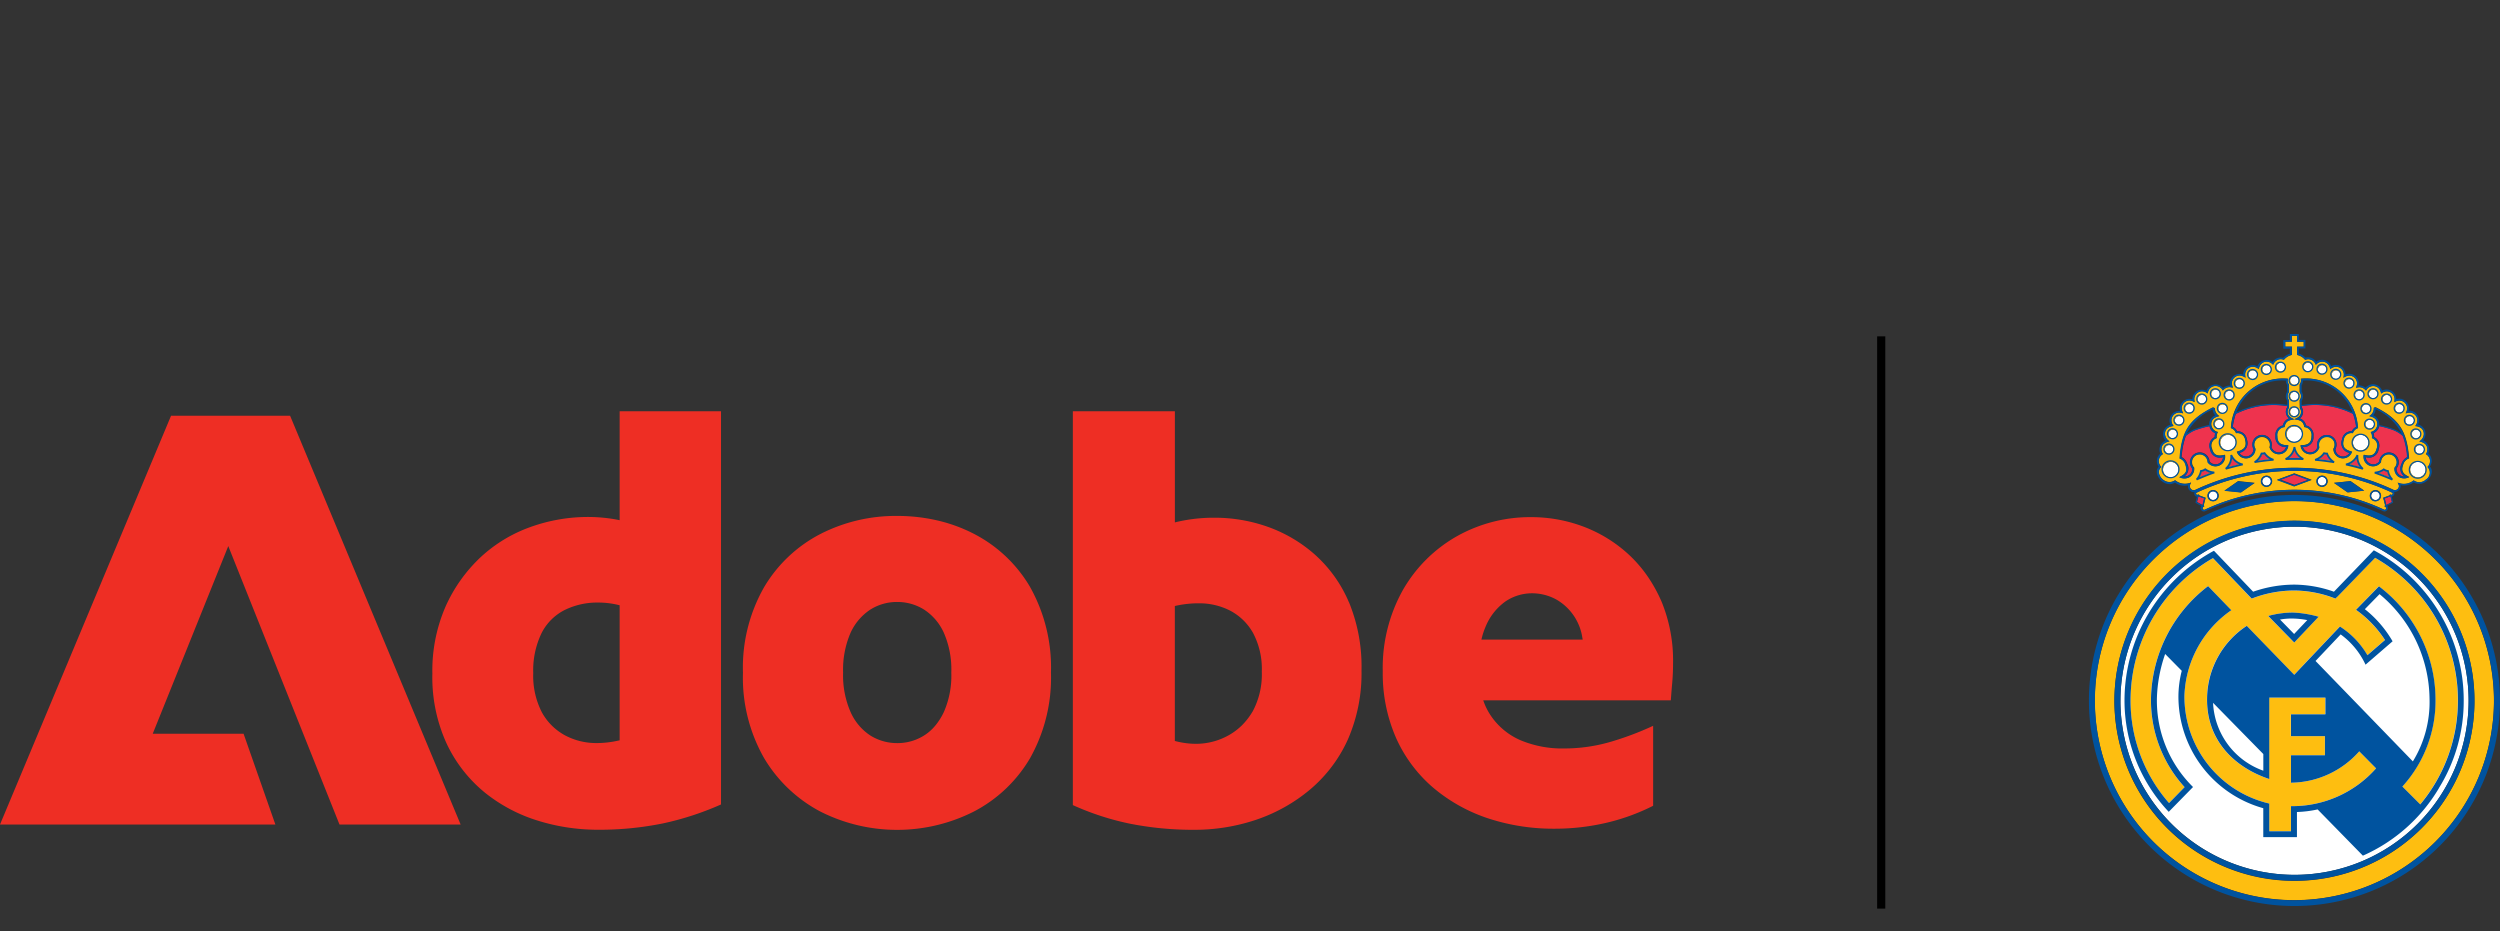
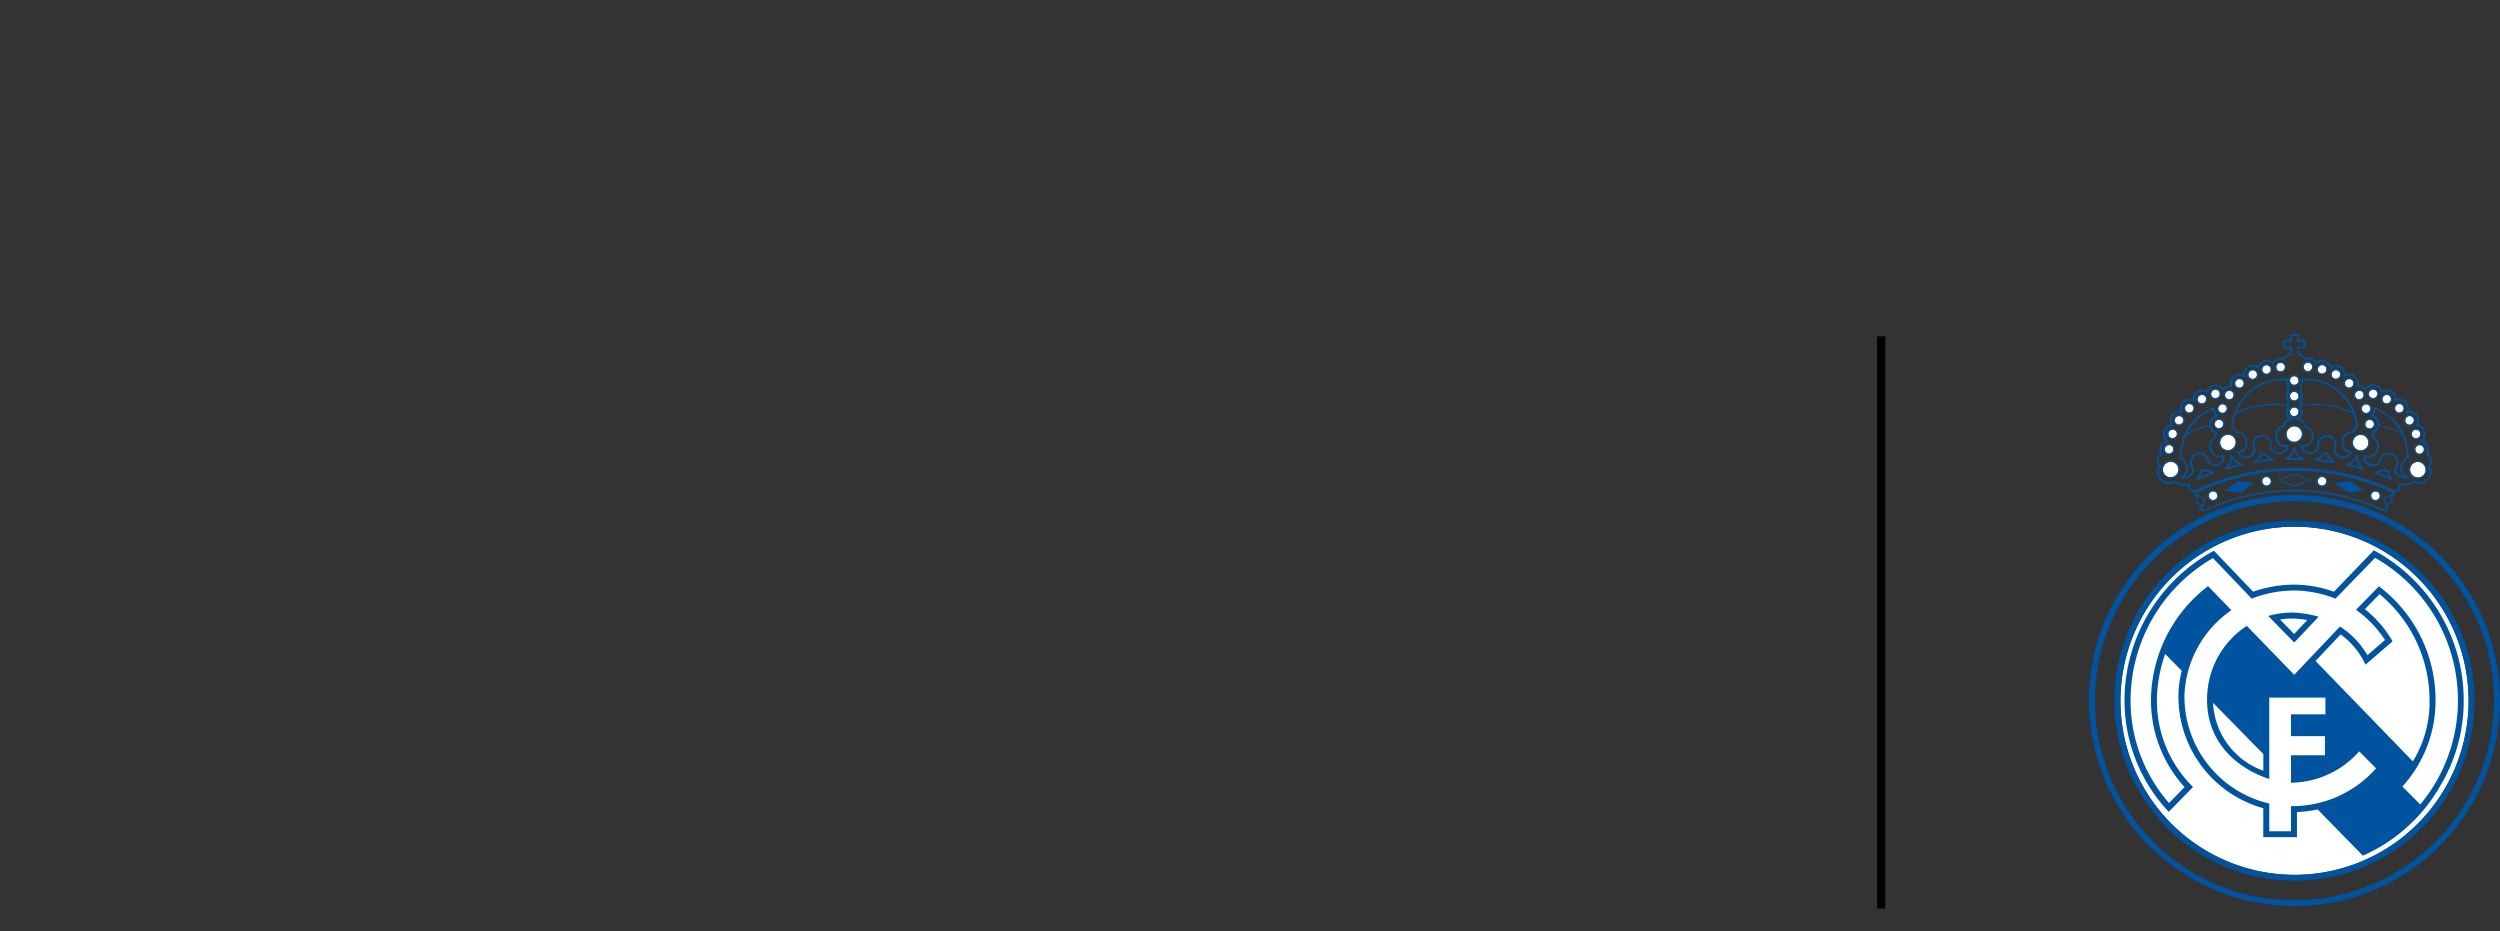
<svg xmlns="http://www.w3.org/2000/svg" width="247" height="92" viewBox="0 0 247 92">
  <rect x="0" y="0" width="247" height="92" fill="#333333" stroke="none" />
  <g id="Group_445520" data-name="Group 445520" transform="translate(5557 17099)">
    <g id="Art" transform="translate(-5557 -17066)">
      <g id="Group_445515" data-name="Group 445515">
        <rect id="Rectangle_381565" data-name="Rectangle 381565" width="56.539" height="0.806" transform="translate(185.461 56.771) rotate(-90)" />
-         <path id="Path_740653" data-name="Path 740653" d="M61.221,7.633V18.394l-.2-.04a15.633,15.633,0,0,0-2.934-.278,16.825,16.825,0,0,0-5.647.982,14.268,14.268,0,0,0-4.921,2.963,15.147,15.147,0,0,0-3.479,4.864,15.863,15.863,0,0,0-1.322,6.674,15.719,15.719,0,0,0,1.436,6.964,13.858,13.858,0,0,0,3.768,4.8,15.738,15.738,0,0,0,5.238,2.764,19.873,19.873,0,0,0,5.851.891,31.349,31.349,0,0,0,6.538-.636,29.217,29.217,0,0,0,5.687-1.862V7.633H61.215Zm0,32.509-.131.028a9.673,9.673,0,0,1-2.191.244,6.531,6.531,0,0,1-3.042-.743,5.708,5.708,0,0,1-2.31-2.276,7.861,7.861,0,0,1-.863-3.893,8.444,8.444,0,0,1,.834-3.973,5.168,5.168,0,0,1,2.316-2.282,7.269,7.269,0,0,1,3.246-.715,8.475,8.475,0,0,1,2.015.238l.125.028V40.137Zm40.545-15.159a13.713,13.713,0,0,0-5.517-5.227,15.448,15.448,0,0,0-3.627-1.334,17.539,17.539,0,0,0-3.973-.448,16.356,16.356,0,0,0-7.6,1.788,13.868,13.868,0,0,0-5.545,5.233,16.036,16.036,0,0,0-2.1,8.462,16.036,16.036,0,0,0,2.1,8.462,14.137,14.137,0,0,0,5.545,5.261,16.795,16.795,0,0,0,15.17,0,13.842,13.842,0,0,0,5.545-5.261,16.252,16.252,0,0,0,2.072-8.468,16.266,16.266,0,0,0-2.072-8.468ZM93.247,37.361a6.3,6.3,0,0,1-.863,1.356,4.652,4.652,0,0,1-1.09.953,4.925,4.925,0,0,1-2.65.749,4.975,4.975,0,0,1-2.65-.749,5.366,5.366,0,0,1-1.952-2.31,9.031,9.031,0,0,1-.743-3.91,9.158,9.158,0,0,1,.743-3.944,5.449,5.449,0,0,1,1.952-2.282,4.925,4.925,0,0,1,2.65-.749,4.975,4.975,0,0,1,2.65.749,5.38,5.38,0,0,1,1.952,2.282,9.036,9.036,0,0,1,.743,3.944A8.927,8.927,0,0,1,93.247,37.361ZM133.276,26.51a13.206,13.206,0,0,0-3.36-4.711,14.162,14.162,0,0,0-4.682-2.758,15.736,15.736,0,0,0-5.21-.891,16.252,16.252,0,0,0-3.746.414l-.2.051V7.633h-10.08V46.544a26.706,26.706,0,0,0,5.624,1.833,32.044,32.044,0,0,0,6.425.607,19.045,19.045,0,0,0,6.084-1,16.46,16.46,0,0,0,5.329-3,13.988,13.988,0,0,0,3.706-4.915,16.31,16.31,0,0,0,1.351-6.856,16.635,16.635,0,0,0-1.237-6.708Zm-9.535,10.812a6.741,6.741,0,0,1-1.067,1.368,6.1,6.1,0,0,1-1.351.993,6.611,6.611,0,0,1-3.161.806,8.1,8.1,0,0,1-1.964-.25l-.125-.034V26.873l.131-.028a10.222,10.222,0,0,1,2.247-.238,6.664,6.664,0,0,1,3.07.715,5.563,5.563,0,0,1,2.282,2.219,7.564,7.564,0,0,1,.863,3.808,7.752,7.752,0,0,1-.925,3.984ZM164.116,26.34a14.578,14.578,0,0,0-1.379-2.463,13.123,13.123,0,0,0-1.776-2.049,13.767,13.767,0,0,0-4.484-2.787,14.6,14.6,0,0,0-5.2-.948,14.787,14.787,0,0,0-7.3,1.867,14.228,14.228,0,0,0-5.346,5.289,15.746,15.746,0,0,0-2.015,8.087,15.846,15.846,0,0,0,1.322,6.589,13.962,13.962,0,0,0,3.649,4.887,16.4,16.4,0,0,0,5.386,3.025,20.659,20.659,0,0,0,6.635,1.039,22.346,22.346,0,0,0,5.08-.579,20.65,20.65,0,0,0,4.642-1.686v-7.9A30.367,30.367,0,0,1,159,40.33a16.383,16.383,0,0,1-4.467.619,10.638,10.638,0,0,1-4.342-.829,6.794,6.794,0,0,1-2.98-2.537,6.189,6.189,0,0,1-.585-1.163l-.085-.227h18.536c.034-.511.079-1.073.136-1.708s.085-1.311.085-1.964a15.265,15.265,0,0,0-1.18-6.186Zm-17.753,3.848.051-.2a6.959,6.959,0,0,1,.363-1.073,5.728,5.728,0,0,1,1.952-2.486,4.68,4.68,0,0,1,2.656-.812,4.979,4.979,0,0,1,2.406.63A5.238,5.238,0,0,1,156.335,30l.034.193H146.363ZM22.554,20.954,15.091,39.49h8.973l3.144,8.973H0L16.9,8.076H28.661l16.85,40.386H33.542Z" fill="#ee2e24" />
        <g id="Group_445514" data-name="Group 445514">
          <path id="Path_740654" data-name="Path 740654" d="M234.713,16.4a.426.426,0,1,1,.426-.426A.425.425,0,0,1,234.713,16.4ZM209.5,36.238a17.2,17.2,0,1,1,17.2,17.2A17.232,17.232,0,0,1,209.5,36.238ZM233.436,9.989a.768.768,0,1,1-.936.551A.768.768,0,0,1,233.436,9.989Zm.7-1.51a.426.426,0,1,1-.426.426A.425.425,0,0,1,234.134,8.479Zm-.352-1.527a.426.426,0,1,1-.426.426A.429.429,0,0,1,233.782,6.952Zm5.284,4.03a.426.426,0,1,1-.426.426A.429.429,0,0,1,239.066,10.982Zm-.352-1.527a.426.426,0,1,1-.426.426A.425.425,0,0,1,238.714,9.455Zm-.636-1.339a.426.426,0,1,1-.426.426A.425.425,0,0,1,238.078,8.116Zm-1.01-1.192a.426.426,0,1,1-.426.426A.425.425,0,0,1,237.068,6.924Zm-1.249-.9a.426.426,0,1,1-.426.426A.425.425,0,0,1,235.819,6.022ZM234.48,5.5a.426.426,0,1,1-.426.426A.425.425,0,0,1,234.48,5.5Zm-1.368.114a.426.426,0,1,1-.426.426A.429.429,0,0,1,233.112,5.613Zm-1-1.152a.426.426,0,1,1-.426.426A.425.425,0,0,1,232.113,4.461ZM230.8,3.593a.426.426,0,1,1-.426.426A.425.425,0,0,1,230.8,3.593Zm-1.362-.505a.426.426,0,1,1-.426.426A.425.425,0,0,1,229.44,3.087Zm-1.4-.244a.426.426,0,1,1-.426.426A.425.425,0,0,1,228.044,2.843Zm-13.19,11.232a.768.768,0,1,1,.3-1.044A.772.772,0,0,1,214.854,14.075Zm5.477-2.6a.768.768,0,1,1,.551-.936A.77.77,0,0,1,220.331,11.476Zm6.362-.806a.766.766,0,1,1,.766-.766A.767.767,0,0,1,226.693,10.67Zm-7.44-1.334a.426.426,0,1,1,.426-.426A.425.425,0,0,1,219.253,9.336Zm.352-1.527a.426.426,0,1,1,.426-.426A.429.429,0,0,1,219.6,7.809Zm-5.284,4.024a.426.426,0,1,1,.426-.426A.425.425,0,0,1,214.321,11.833Zm.352-1.527a.426.426,0,1,1,.426-.426A.425.425,0,0,1,214.673,10.307Zm.636-1.339a.426.426,0,1,1,.426-.426A.425.425,0,0,1,215.308,8.967Zm1.016-1.192a.426.426,0,1,1,.426-.426A.425.425,0,0,1,216.324,7.775Zm1.243-.9a.426.426,0,1,1,.426-.426A.425.425,0,0,1,217.567,6.873Zm1.339-.522a.426.426,0,1,1,.426-.426A.425.425,0,0,1,218.907,6.351Zm1.368.114a.426.426,0,1,1,.426-.426A.425.425,0,0,1,220.274,6.464Zm1-1.152a.426.426,0,1,1,.426-.426A.425.425,0,0,1,221.273,5.312Zm1.311-.874a.426.426,0,1,1,.426-.426A.425.425,0,0,1,222.584,4.438Zm1.362-.505a.426.426,0,1,1,.426-.426A.429.429,0,0,1,223.946,3.933Zm2.747,4.183a.426.426,0,1,1,.426-.426A.425.425,0,0,1,226.693,8.116Zm0-1.549a.426.426,0,1,1,.426-.426A.425.425,0,0,1,226.693,6.566Zm0-1.549a.426.426,0,1,1,.426-.426A.425.425,0,0,1,226.693,5.017Zm-1.351-1.328a.426.426,0,1,1,.426-.426A.425.425,0,0,1,225.343,3.689Zm13.933,9.035a.768.768,0,1,1-1.044.3A.766.766,0,0,1,239.276,12.724Zm-9.841,2.242a.426.426,0,1,1,.426-.426A.425.425,0,0,1,229.435,14.966Zm-10.761,1.425a.426.426,0,1,1,.426-.426A.429.429,0,0,1,218.674,16.391Zm5.278-1.425a.426.426,0,1,1,.426-.426A.429.429,0,0,1,223.952,14.966Z" fill="#fff" />
-           <path id="Path_740655" data-name="Path 740655" d="M229.866,11.89a1.843,1.843,0,0,0,.426.619c-.392-.057-.783-.108-1.175-.148a1.81,1.81,0,0,0,.562-.494,1.056,1.056,0,0,0,.193.023Zm-6.351,0a1.184,1.184,0,0,0,.2-.023,1.811,1.811,0,0,0,.562.494c-.4.04-.789.091-1.175.148a1.84,1.84,0,0,0,.42-.619Zm-2.282.976c-.346.079-.687.17-1.027.261a1.67,1.67,0,0,0,.335-.829,1.63,1.63,0,0,0,.692.562Zm-3.927,1.283a1.931,1.931,0,0,0,.221-.539l.057-.011a.982.982,0,0,0,.284-.125,1.756,1.756,0,0,0,.533.244c-.369.136-.732.278-1.1.431Zm9.387-2.622a1.588,1.588,0,0,0,.539.721c-.176,0-.358-.006-.539-.006s-.358,0-.539.006A1.741,1.741,0,0,0,226.693,11.527Zm8.825,1.947a.918.918,0,0,0,.284.125l.057.011a1.864,1.864,0,0,0,.221.539c-.358-.153-.726-.3-1.1-.431a1.686,1.686,0,0,0,.533-.244Zm-2.338-.346c-.341-.1-.681-.182-1.027-.261a1.665,1.665,0,0,0,.692-.562,1.692,1.692,0,0,0,.335.829Zm1.328-3.343a.953.953,0,0,0,.568-.692,9.926,9.926,0,0,1,1.4.4,3.269,3.269,0,0,1,.936.568,7.327,7.327,0,0,1,.431,2.1,1.148,1.148,0,0,0-.562.692.936.936,0,0,0,.306,1.226.764.764,0,0,1-.806-.8.981.981,0,0,0,.193-.375.961.961,0,1,0-1.862-.477c-.011.057-.023.114-.028.17a.757.757,0,0,1-1.345-.437.968.968,0,0,0,1.283-.789.94.94,0,0,0-.454-1.192,1.151,1.151,0,0,0-.057-.386Z" fill="#ee334e" />
-           <path id="Path_740656" data-name="Path 740656" d="M220.9,7.889a8.461,8.461,0,0,1,5.079-.772V7.23a.845.845,0,0,0,.182,1.107.9.9,0,0,0-.6.692.942.942,0,0,0-.738,1.044.97.97,0,0,0,1.044,1.084.757.757,0,0,1-1.442.017.885.885,0,0,0,.034-.25.959.959,0,1,0-1.918,0,1,1,0,0,0,.114.454.754.754,0,0,1-.568.692.762.762,0,0,1-.834-.335.97.97,0,0,0,.743-1.311.937.937,0,0,0-.971-.823.938.938,0,0,0-.42-.431,6.024,6.024,0,0,1,.3-1.283Zm6.51-.772a8.431,8.431,0,0,1,5.08.772,5.407,5.407,0,0,1,.3,1.283.938.938,0,0,0-.42.431.934.934,0,0,0-.97.829.97.97,0,0,0,.743,1.311.762.762,0,0,1-.834.335.754.754,0,0,1-.568-.692.945.945,0,0,0,.114-.454.959.959,0,1,0-1.918,0,.914.914,0,0,0,.034.25.757.757,0,0,1-1.442-.017.97.97,0,0,0,1.044-1.084.946.946,0,0,0-.738-1.044.894.894,0,0,0-.6-.692.85.85,0,0,0,.312-.653.832.832,0,0,0-.131-.454V7.123ZM216.915,9.489a10.151,10.151,0,0,1,1.4-.4.953.953,0,0,0,.568.692,1.042,1.042,0,0,0-.057.386.94.94,0,0,0-.454,1.192.971.971,0,0,0,1.283.789.757.757,0,0,1-1.345.437.6.6,0,0,0-.028-.17.961.961,0,0,0-1.862.477.908.908,0,0,0,.193.375.755.755,0,0,1-.392.709.717.717,0,0,1-.414.091.948.948,0,0,0,.306-1.226,1.167,1.167,0,0,0-.562-.692,7.493,7.493,0,0,1,.426-2.1,3.269,3.269,0,0,1,.936-.568Zm11.147,4.9-1.368.511-1.368-.511,1.368-.511Zm-10.284,1.85-.119.477-.045.182-.1-.057-.448-.25.119-.46.023-.1.159.051.414.153Zm17.838,0,.573-.216.023.1.114.471-.448.25-.1.051-.045-.176-.119-.477Z" fill="#ee334e" />
-           <path id="Path_740657" data-name="Path 740657" d="M233.175,13.127a1.67,1.67,0,0,1-.335-.829,1.63,1.63,0,0,1-.692.562c.346.079.687.17,1.027.261Zm2.338.346a1.756,1.756,0,0,1-.533.244c.369.136.732.278,1.1.431a1.864,1.864,0,0,1-.221-.539L235.8,13.6a.982.982,0,0,1-.284-.125Zm-8.825-1.947a1.588,1.588,0,0,1-.539.721c.176,0,.358-.006.539-.006s.358,0,.539.006A1.741,1.741,0,0,1,226.688,11.527ZM217.3,14.149c.358-.153.726-.3,1.1-.431a1.686,1.686,0,0,1-.533-.244.918.918,0,0,1-.284.125l-.057.011a1.863,1.863,0,0,1-.221.539Zm3.927-1.283a1.63,1.63,0,0,1-.692-.562,1.692,1.692,0,0,1-.335.829c.341-.1.681-.182,1.027-.261Zm2.282-.976a1.762,1.762,0,0,1-.42.619c.392-.057.783-.108,1.175-.148a1.81,1.81,0,0,1-.562-.494.762.762,0,0,1-.2.023Zm6.351,0a1.056,1.056,0,0,1-.193-.023,1.811,1.811,0,0,1-.562.494c.4.04.789.091,1.175.148a1.774,1.774,0,0,1-.4-.579l-.023-.04Zm9.4.834a.768.768,0,1,0,.3,1.044A.772.772,0,0,0,239.264,12.724ZM233.43,9.983a.768.768,0,1,0,.551.936A.77.77,0,0,0,233.43,9.983Zm.7-1.51a.426.426,0,1,0,.426.426A.425.425,0,0,0,234.128,8.473Zm-.352-1.527a.426.426,0,1,0,.426.426A.425.425,0,0,0,233.776,6.947Zm5.284,4.03a.426.426,0,1,0,.426.426A.425.425,0,0,0,239.06,10.976Zm-.352-1.527a.426.426,0,1,0,.426.426A.425.425,0,0,0,238.708,9.45Zm-.636-1.339a.426.426,0,1,0,.426.426A.425.425,0,0,0,238.073,8.11Zm-1.01-1.192a.426.426,0,1,0,.426.426A.425.425,0,0,0,237.062,6.918Zm-1.249-.9a.426.426,0,1,0,.426.426A.425.425,0,0,0,235.814,6.016Zm-1.339-.522a.426.426,0,1,0,.426.426A.425.425,0,0,0,234.474,5.494Zm-1.368.114a.426.426,0,1,0,.426.426A.425.425,0,0,0,233.107,5.607Zm-1-1.152a.426.426,0,1,0,.426.426A.425.425,0,0,0,232.108,4.455ZM230.8,3.587a.426.426,0,1,0,.426.426A.425.425,0,0,0,230.8,3.587Zm-1.362-.505a.426.426,0,1,0,.426.426A.425.425,0,0,0,229.435,3.082Zm-1.4-.244a.426.426,0,1,0,.426.426A.429.429,0,0,0,228.038,2.838Zm-13.19,11.232a.768.768,0,1,0-1.044-.3A.77.77,0,0,0,214.849,14.069Zm5.477-2.6a.768.768,0,1,0-.936-.551A.768.768,0,0,0,220.326,11.47Zm6.362-.806a.766.766,0,1,0-.766-.766A.767.767,0,0,0,226.688,10.664Zm-7.44-1.334a.426.426,0,1,0-.426-.426A.425.425,0,0,0,219.247,9.33ZM219.6,7.8a.426.426,0,1,0-.426-.426A.425.425,0,0,0,219.6,7.8Zm-5.284,4.024a.426.426,0,1,0-.426-.426A.425.425,0,0,0,214.315,11.828Zm.352-1.527a.426.426,0,1,0-.426-.426A.425.425,0,0,0,214.667,10.3Zm.636-1.339a.426.426,0,1,0-.426-.426A.425.425,0,0,0,215.3,8.961Zm1.016-1.192a.426.426,0,1,0-.426-.426A.425.425,0,0,0,216.319,7.77Zm1.243-.9a.426.426,0,1,0-.426-.426A.425.425,0,0,0,217.562,6.867Zm1.339-.522a.426.426,0,1,0-.426-.426A.425.425,0,0,0,218.9,6.345Zm1.368.114a.426.426,0,1,0-.426-.426A.425.425,0,0,0,220.269,6.459Zm1-1.152a.426.426,0,1,0-.426-.426A.425.425,0,0,0,221.268,5.307Zm1.311-.874a.426.426,0,1,0-.426-.426A.425.425,0,0,0,222.579,4.433Zm1.362-.505a.426.426,0,1,0-.426-.426A.425.425,0,0,0,223.941,3.927Zm2.747,4.183a.426.426,0,1,0-.426-.426A.425.425,0,0,0,226.688,8.11Zm0-1.549a.426.426,0,1,0-.426-.426A.425.425,0,0,0,226.688,6.561Zm0-1.549a.426.426,0,1,0-.426-.426A.425.425,0,0,0,226.688,5.011Zm-1.351-1.328a.426.426,0,1,0-.426-.426A.429.429,0,0,0,225.337,3.683Zm11.737,10.46a1.043,1.043,0,0,0,.976-.017c-.573-.284-.863-.545-.613-1.215a.907.907,0,0,1,.585-.63c-.2-2.616-.931-3.871-3.309-5.051l-.176.051c0,.028.006.062.006.091a.879.879,0,0,1-.454.732c.426.091.806.284.806.795a.8.8,0,0,1-.658.772.932.932,0,0,1,.125.607.771.771,0,0,1,.465,1.039c-.182.7-.607.778-1.277.607a.944.944,0,0,0,1.7.732,1.055,1.055,0,0,1,.023-.187.779.779,0,0,1,1.51.386.8.8,0,0,1-.193.346.941.941,0,0,0,.482.948Zm-11.05-9.557c0-.057.011-.114.017-.17a5.141,5.141,0,0,0-5.636,4.875.8.8,0,0,1,.505.505.772.772,0,0,1,.908.681c.182.7-.159.97-.829,1.146a.953.953,0,0,0,1.135.63.93.93,0,0,0,.7-.914.813.813,0,0,1-.119-.409.778.778,0,0,1,1.555,0,.955.955,0,0,1-.04.25.942.942,0,0,0,1.85-.193c-.692,0-1.084-.182-1.084-.908a.768.768,0,0,1,.709-.885c.119-.641.443-.681.982-.772.539.091.863.131.982.772a.768.768,0,0,1,.709.885c0,.726-.392.9-1.084.908a.953.953,0,0,0,.942.891.942.942,0,0,0,.908-.7.918.918,0,0,1-.04-.25.778.778,0,1,1,1.555,0,.733.733,0,0,1-.119.409.941.941,0,0,0,1.839.284c-.67-.176-1-.448-.829-1.146a.765.765,0,0,1,.908-.681.8.8,0,0,1,.505-.505,5.142,5.142,0,0,0-5.641-4.875c.006.057.017.114.017.17a.666.666,0,0,1-.131.4v.755a.67.67,0,0,1,0,.795l.017.778a.649.649,0,0,1,.114.375c0,.443-.329.579-.664.726-.335-.148-.664-.284-.664-.726a.666.666,0,0,1,.131-.4V6.532a.67.67,0,0,1,0-.795V4.983a.666.666,0,0,1-.131-.4Zm-10.085,8.332c.255.67-.04.931-.607,1.215a1.059,1.059,0,0,0,.976.017.95.95,0,0,0,.482-.948.8.8,0,0,1-.193-.346.779.779,0,0,1,1.51-.386.706.706,0,0,1,.023.187.944.944,0,0,0,1.7-.732c-.67.165-1.1.1-1.277-.607a.771.771,0,0,1,.465-1.039.9.9,0,0,1,.125-.607.8.8,0,0,1-.658-.772c0-.516.38-.709.806-.795a.871.871,0,0,1-.454-.732c0-.034,0-.062-.17-.125-2.423,1.2-3.1,2.4-3.3,5.04a.885.885,0,0,1,.585.63Zm20.551,2.48a23.065,23.065,0,0,0-19.586-.006.381.381,0,0,1-.511-.2c-.1-.2.006-.352.091-.528a1.53,1.53,0,0,1-1.583-.221c-.976.658-2.1-.7-1.362-1.317a.788.788,0,0,1,.159-1.266.838.838,0,0,1-.148-.465c0-.511.38-.709.806-.795a.871.871,0,0,1-.454-.732c0-.522.4-.743.851-.783a.9.9,0,0,1-.216-.556.773.773,0,0,1,.772-.772,1.549,1.549,0,0,1,.392.079,1.089,1.089,0,0,1-.148-.5.773.773,0,0,1,.772-.772,1.087,1.087,0,0,1,.511.165,1.681,1.681,0,0,1-.04-.3.773.773,0,0,1,.772-.772.892.892,0,0,1,.556.216.787.787,0,0,1,1.5-.289.825.825,0,0,1,.653-.341,1.431,1.431,0,0,1,.346.062,1.187,1.187,0,0,1-.114-.437.773.773,0,0,1,.772-.772,1.012,1.012,0,0,1,.585.227,2.02,2.02,0,0,1-.045-.323.773.773,0,0,1,.772-.772.886.886,0,0,1,.573.238c.091-.4.312-.743.783-.743a.85.85,0,0,1,.641.318.81.81,0,0,1,.755-.562.922.922,0,0,1,.306.062,1.408,1.408,0,0,1,.789-.482V1.243h-.653V.761h.653V.182h.516V.766h.653v.482h-.653v.823a1.384,1.384,0,0,1,.789.482.952.952,0,0,1,.306-.062.81.81,0,0,1,.755.562.841.841,0,0,1,.641-.318.8.8,0,0,1,.783.743.9.9,0,0,1,.573-.238.773.773,0,0,1,.772.772,2.018,2.018,0,0,1-.045.323,1.012,1.012,0,0,1,.579-.221.773.773,0,0,1,.772.772,1.132,1.132,0,0,1-.114.437,1.437,1.437,0,0,1,.341-.062.825.825,0,0,1,.653.341.787.787,0,0,1,1.5.289.866.866,0,0,1,.556-.221.773.773,0,0,1,.772.772,2.471,2.471,0,0,1-.034.3,1.007,1.007,0,0,1,.505-.165.773.773,0,0,1,.772.772,1.139,1.139,0,0,1-.153.5,1.549,1.549,0,0,1,.392-.079.773.773,0,0,1,.772.772.9.9,0,0,1-.216.556c.448.04.851.261.851.783a.879.879,0,0,1-.454.732c.426.091.806.284.806.795a.853.853,0,0,1-.148.465.788.788,0,0,1,.159,1.266.8.8,0,0,1-.165,1.249.929.929,0,0,1-1.2.074,1.53,1.53,0,0,1-1.583.221l.091.187a.4.4,0,0,1-.494.539Zm-18.576.778-.63-.233-.045-.1a.477.477,0,0,1-.131.04.115.115,0,0,1-.074-.216,22.739,22.739,0,0,1,19.308,0,.115.115,0,0,1-.074.216.279.279,0,0,1-.131-.04l-.045.1-.63.233.187.726-.057.125c.335.159.1.392-.034.329a20.937,20.937,0,0,0-17.73,0,.145.145,0,0,1-.193-.085c-.04-.085,0-.136.051-.187a.918.918,0,0,1,.1-.057l-.057-.125.187-.726Zm3.5-.533,1.351-.942-1.635-.17-1.351.942Zm13.286.874a.551.551,0,1,0-.551-.551A.547.547,0,0,0,234.7,16.515Zm-10.761-1.425a.551.551,0,1,0-.551-.551A.551.551,0,0,0,223.941,15.091Zm-5.278,1.425a.551.551,0,1,0-.551-.551A.547.547,0,0,0,218.663,16.515Zm10.761-1.425a.551.551,0,1,0-.551-.551A.547.547,0,0,0,229.423,15.091Zm2.531.551,1.635-.17-1.351-.942-1.635.17ZM228.4,14.4l-1.72-.641-1.714.641,1.714.641ZM208.9,36.238a17.787,17.787,0,1,0,17.787-17.781A17.832,17.832,0,0,0,208.9,36.238Zm37.5,0A19.716,19.716,0,1,1,226.688,16.5,19.754,19.754,0,0,1,246.4,36.238Zm-22.31-8.383,2.571,2.628,2.412-2.548a10.919,10.919,0,0,0-2.531-.414A9.457,9.457,0,0,0,224.094,27.855Zm6.776-1.845,3.78-3.9a16.2,16.2,0,0,1,8.184,14.064,16,16,0,0,1-3.723,10.3l-1.765-1.765a12.571,12.571,0,0,0,3.275-8.683,14.069,14.069,0,0,0-5.59-11.1l-2.27,2.321a11.036,11.036,0,0,1,2.866,2.985l-1.737,1.5a8.357,8.357,0,0,0-2.713-2.832l-4.518,4.767-4.688-4.835a8.665,8.665,0,0,0-3.922,7.134c-.079,4,2.509,6.793,6.146,8V35.92h5.545v1.657h-3.4v2.151H229.7v1.89h-3.354v2.713a9.1,9.1,0,0,0,6.742-3.1l1.663,1.68a11.043,11.043,0,0,1-8.405,3.734v2.48H224.2V46.391a10.869,10.869,0,0,1-8.383-10.647,10.719,10.719,0,0,1,4.637-8.456l-2.3-2.378a14.273,14.273,0,0,0-5.641,11.1,12.74,12.74,0,0,0,3.32,8.757l-1.538,1.572a15.351,15.351,0,0,1-3.8-10.17,16.237,16.237,0,0,1,8.139-14.018l3.825,4a11.7,11.7,0,0,1,4.223-.8,11.374,11.374,0,0,1,4.052.8l.136-.136Z" fill="#febe10" />
          <path id="Path_740658" data-name="Path 740658" d="M247,36.232A20.307,20.307,0,1,1,226.693,15.9,20.344,20.344,0,0,1,247,36.232Zm-.59,0a19.716,19.716,0,1,0-19.716,19.716A19.762,19.762,0,0,0,246.41,36.232Zm-36.913,0a17.2,17.2,0,1,0,17.2-17.2A17.243,17.243,0,0,0,209.5,36.232Zm-.59,0a17.787,17.787,0,1,1,17.787,17.781A17.817,17.817,0,0,1,208.907,36.232ZM228.771,32.3l9.62,9.926a11.215,11.215,0,0,0,1.646-6.209A13.6,13.6,0,0,0,235.1,25.7l-1.453,1.487a11.219,11.219,0,0,1,2.741,3.173l-2.673,2.31a7.709,7.709,0,0,0-2.457-2.991l-2.492,2.633Zm12.191,12.577a16.437,16.437,0,0,1-7.509,6.663l-1.561-1.595-2.911-2.974a11.054,11.054,0,0,1-2.043.255v2.486h-3.326V46.851a11.458,11.458,0,0,1-8.383-11.112,10.431,10.431,0,0,1,.329-2.463l-1.64-1.663a14.372,14.372,0,0,0-.817,4.415,11.992,11.992,0,0,0,3.57,8.729l-2.4,2.452a16.043,16.043,0,0,1-4.37-11.039,16.837,16.837,0,0,1,8.837-14.756l3.871,4.047a12.367,12.367,0,0,1,4.069-.7,11.9,11.9,0,0,1,3.916.7l3.939-4.092a16.8,16.8,0,0,1,8.882,14.8,16.3,16.3,0,0,1-2.463,8.712ZM223.617,41.5l-4.966-5.062a7.477,7.477,0,0,0,4.966,6.708Zm7.259-15.494-.136.136a11.374,11.374,0,0,0-4.052-.8,11.7,11.7,0,0,0-4.223.8l-3.825-4A16.237,16.237,0,0,0,210.5,36.169a15.351,15.351,0,0,0,3.8,10.17l1.538-1.572a12.714,12.714,0,0,1-3.32-8.757,14.29,14.29,0,0,1,5.641-11.1l2.3,2.378a10.7,10.7,0,0,0-4.637,8.456,10.857,10.857,0,0,0,8.383,10.647v2.736h2.145v-2.48a11.043,11.043,0,0,0,8.405-3.734l-1.663-1.68a9.123,9.123,0,0,1-6.742,3.1V41.618h3.354v-1.89h-3.354V37.577h3.4V35.92h-5.545v8.048c-3.638-1.215-6.226-4-6.146-8a8.679,8.679,0,0,1,3.922-7.134l4.688,4.835,4.518-4.767a8.3,8.3,0,0,1,2.713,2.832l1.737-1.5a10.951,10.951,0,0,0-2.866-2.985l2.27-2.321a14.068,14.068,0,0,1,5.59,11.1,12.6,12.6,0,0,1-3.275,8.683l1.765,1.765a16,16,0,0,0,3.723-10.3,16.2,16.2,0,0,0-8.184-14.064l-3.78,3.9ZM224.1,27.855a9.22,9.22,0,0,1,2.452-.335,10.919,10.919,0,0,1,2.531.414l-2.412,2.548Zm1.169.358,1.39,1.425,1.3-1.373a8.485,8.485,0,0,0-1.43-.153,6.294,6.294,0,0,0-1.254.1ZM235.6,16.254l.119.477.045.176.1-.051.448-.25-.114-.471-.023-.1-.573.216Zm.88-.851a.4.4,0,0,0,.494-.539l-.091-.187a1.53,1.53,0,0,0,1.583-.221.928.928,0,0,0,1.2-.074.8.8,0,0,0,.165-1.249.788.788,0,0,0-.159-1.266.838.838,0,0,0,.148-.465c0-.511-.38-.709-.806-.795a.871.871,0,0,0,.454-.732c0-.522-.4-.743-.851-.783a.9.9,0,0,0,.216-.556.773.773,0,0,0-.772-.772,1.549,1.549,0,0,0-.392.079,1.1,1.1,0,0,0,.153-.5.773.773,0,0,0-.772-.772.989.989,0,0,0-.505.165,2.468,2.468,0,0,0,.034-.3.773.773,0,0,0-.772-.772.866.866,0,0,0-.556.221c-.091-.4-.312-.743-.783-.743a.809.809,0,0,0-.715.454.825.825,0,0,0-.653-.341,1.339,1.339,0,0,0-.341.062,1.086,1.086,0,0,0,.114-.437.773.773,0,0,0-.772-.772,1.012,1.012,0,0,0-.579.221,1.932,1.932,0,0,0,.045-.323.773.773,0,0,0-.772-.772.9.9,0,0,0-.573.238c-.091-.4-.312-.743-.783-.743a.86.86,0,0,0-.641.318.81.81,0,0,0-.755-.562.922.922,0,0,0-.306.062,1.408,1.408,0,0,0-.789-.482V1.249h.653V.766h-.653V.182h-.516V.766h-.653v.482h.653v.823a1.384,1.384,0,0,0-.789.482.922.922,0,0,0-.306-.062.81.81,0,0,0-.755.562.841.841,0,0,0-.641-.318.8.8,0,0,0-.783.743.9.9,0,0,0-.573-.238.773.773,0,0,0-.772.772,2.018,2.018,0,0,0,.045.323,1.052,1.052,0,0,0-.585-.227.773.773,0,0,0-.772.772,1.159,1.159,0,0,0,.114.437,1.431,1.431,0,0,0-.346-.062.825.825,0,0,0-.653.341.808.808,0,0,0-.715-.454c-.471,0-.7.335-.783.743a.892.892,0,0,0-.556-.216.773.773,0,0,0-.772.772,1.679,1.679,0,0,0,.04.3,1.027,1.027,0,0,0-.511-.165.773.773,0,0,0-.772.772,1.21,1.21,0,0,0,.148.5,1.549,1.549,0,0,0-.392-.079.773.773,0,0,0-.772.772.9.9,0,0,0,.216.556c-.448.04-.851.261-.851.783a.887.887,0,0,0,.454.732c-.426.091-.806.284-.806.795a.853.853,0,0,0,.148.465.788.788,0,0,0-.159,1.266c-.738.619.386,1.981,1.362,1.317a1.53,1.53,0,0,0,1.583.221c-.085.176-.182.329-.091.528a.381.381,0,0,0,.511.2,23.065,23.065,0,0,1,19.586.006Zm-18.718.851-.414-.153-.159-.051-.023.1-.119.46.448.25.1.057.045-.182.119-.477ZM217.5,17l-.59-.329.148-.59a.317.317,0,0,1-.227-.465.572.572,0,0,1-.607-.329.611.611,0,0,1-.051-.329,1.67,1.67,0,0,1-1.288-.272c-1.044.624-2.276-.868-1.606-1.566a.954.954,0,0,1,.165-1.3.973.973,0,0,1-.091-.4.954.954,0,0,1,.6-.885.947.947,0,0,1-.244-.641.961.961,0,0,1,.732-.931.979.979,0,0,1-.091-.409.952.952,0,0,1,.953-.953h.091a1.056,1.056,0,0,1-.028-.238.952.952,0,0,1,.953-.953.966.966,0,0,1,.289.045.951.951,0,0,1,.953-.948.981.981,0,0,1,.443.108.952.952,0,0,1,1.635-.278.952.952,0,0,1,.63-.238h.068a1.121,1.121,0,0,1-.023-.2.952.952,0,0,1,.953-.953.9.9,0,0,1,.352.068.957.957,0,0,1,.953-.942.994.994,0,0,1,.465.119.956.956,0,0,1,.9-.624.944.944,0,0,1,.585.2.951.951,0,0,1,.806-.443.915.915,0,0,1,.25.034,1.461,1.461,0,0,1,.562-.375l.1-.034v-.5h-.653V.6h.653V0h.88V.585h.653V1.43h-.653v.5l.1.034a1.461,1.461,0,0,1,.562.375.915.915,0,0,1,.25-.034.952.952,0,0,1,.806.443.957.957,0,0,1,1.481.426.977.977,0,0,1,.465-.119.953.953,0,0,1,.953.942.9.9,0,0,1,.352-.068.952.952,0,0,1,.953.953.762.762,0,0,1-.023.2h.068a.958.958,0,0,1,.63.233.952.952,0,0,1,1.635.278.955.955,0,0,1,1.4.84.966.966,0,0,1,.289-.045.952.952,0,0,1,.953.953,1.055,1.055,0,0,1-.028.238h.091A.952.952,0,0,1,239,8.53a.979.979,0,0,1-.091.409.96.96,0,0,1,.488,1.572.954.954,0,0,1,.6.885.934.934,0,0,1-.091.4.946.946,0,0,1,.165,1.294c.426.443.057,1.141-.3,1.419a1.122,1.122,0,0,1-1.305.153,1.665,1.665,0,0,1-1.288.272.584.584,0,0,1-.653.658.318.318,0,0,1-.227.471l.142.59-.59.329a.329.329,0,0,1,.04.352.321.321,0,0,1-.431.17,20.756,20.756,0,0,0-17.577,0,.329.329,0,0,1-.437-.17.341.341,0,0,1,.04-.352Zm.409-.817-.187.726.057.125a.591.591,0,0,0-.1.057.141.141,0,0,0-.051.187.15.15,0,0,0,.193.085,20.937,20.937,0,0,1,17.73,0c.136.062.369-.17.034-.329l.057-.125-.187-.726.63-.233.045-.1a.542.542,0,0,0,.131.04.115.115,0,0,0,.074-.216,22.739,22.739,0,0,0-19.308,0,.116.116,0,0,0,.074.216.279.279,0,0,0,.131-.04l.045.1.63.233Zm14.5-8.456A4.825,4.825,0,0,0,227.533,4.6a.832.832,0,0,1-.131.454v.641a.855.855,0,0,1,0,.908v.409a8.606,8.606,0,0,1,5.011.721ZM227.4,7.242a.845.845,0,0,1-.182,1.107.9.9,0,0,1,.6.692.942.942,0,0,1,.738,1.044.97.97,0,0,1-1.044,1.084.757.757,0,0,0,1.442.017.914.914,0,0,1-.034-.25.959.959,0,0,1,1.918,0,.929.929,0,0,1-.114.454.754.754,0,0,0,.568.692.762.762,0,0,0,.834-.335.97.97,0,0,1-.743-1.311.946.946,0,0,1,.97-.829.938.938,0,0,1,.42-.431,6.025,6.025,0,0,0-.3-1.283,8.461,8.461,0,0,0-5.08-.772v.114ZM226.024,4.6a.666.666,0,0,0,.131.4v.755a.67.67,0,0,0,0,.795V7.3a.666.666,0,0,0-.131.4c0,.443.329.579.664.726.335-.148.664-.284.664-.726a.649.649,0,0,0-.114-.375l-.017-.778a.67.67,0,0,0,0-.795V4.994a.666.666,0,0,0,.131-.4c0-.057-.011-.114-.017-.17A5.142,5.142,0,0,1,232.976,9.3a.8.8,0,0,0-.505.505.772.772,0,0,0-.908.681c-.182.7.159.97.829,1.146a.956.956,0,0,1-1.135.63.93.93,0,0,1-.7-.914.813.813,0,0,0,.119-.409.778.778,0,0,0-1.555,0,.955.955,0,0,0,.04.25.942.942,0,0,1-1.85-.193c.692,0,1.084-.182,1.084-.908a.768.768,0,0,0-.709-.885c-.119-.641-.443-.681-.982-.772-.539.091-.863.131-.982.772a.768.768,0,0,0-.709.885c0,.726.4.9,1.084.908a.942.942,0,0,1-1.85.193.918.918,0,0,0,.04-.25.778.778,0,1,0-1.555,0,.8.8,0,0,0,.119.409.941.941,0,0,1-1.839.284c.67-.176,1-.448.829-1.146a.765.765,0,0,0-.908-.681.8.8,0,0,0-.505-.505,5.144,5.144,0,0,1,5.636-4.875c-.006.057-.017.114-.017.17Zm-5.131,3.3a5.406,5.406,0,0,0-.3,1.283.938.938,0,0,1,.42.431.933.933,0,0,1,.97.823.97.97,0,0,1-.743,1.311.762.762,0,0,0,.834.335.754.754,0,0,0,.568-.692.945.945,0,0,1-.114-.454.959.959,0,0,1,1.918,0,.914.914,0,0,1-.034.25.757.757,0,0,0,1.442-.017.967.967,0,0,1-1.044-1.084.946.946,0,0,1,.738-1.044.894.894,0,0,1,.6-.692.85.85,0,0,1-.312-.653.883.883,0,0,1,.131-.454V7.128a8.425,8.425,0,0,0-5.08.772Zm4.949-3.3a4.825,4.825,0,0,0-4.881,3.127A8.567,8.567,0,0,1,225.973,7V6.595a.819.819,0,0,1-.131-.454.868.868,0,0,1,.131-.454V5.045a.819.819,0,0,1-.131-.454Zm9.614,8.7.057-.04a.887.887,0,0,0,.324.17c.057.011.114.017.17.028a1.626,1.626,0,0,0,.42.863l-.1.148c-.568-.25-1.141-.477-1.731-.687l.023-.176a1.655,1.655,0,0,0,.846-.3Zm.057.187a1.756,1.756,0,0,1-.533.244c.369.136.732.278,1.1.431a1.865,1.865,0,0,1-.221-.539l-.057-.011a.982.982,0,0,1-.284-.125ZM226.6,11.158h.182a1.468,1.468,0,0,0,.823,1.118l-.045.176q-.434-.017-.868-.017c-.289,0-.579,0-.868.017l-.045-.176a1.468,1.468,0,0,0,.823-1.118Zm.091.375a1.588,1.588,0,0,1-.539.721c.176,0,.358-.006.539-.006s.358,0,.539.006A1.741,1.741,0,0,1,226.688,11.532Zm-9.631,2.929-.1-.148a1.626,1.626,0,0,0,.42-.863.836.836,0,0,0,.494-.2,1.618,1.618,0,0,0,.9.341l.023.176c-.59.2-1.163.437-1.731.687Zm.244-.306c.358-.153.726-.3,1.1-.431a1.686,1.686,0,0,1-.533-.244.918.918,0,0,1-.284.125l-.057.011a1.864,1.864,0,0,1-.221.539Zm4.291-1.356v.176c-.562.125-1.118.267-1.663.426l-.085-.159a1.466,1.466,0,0,0,.505-1.277l.176-.045a1.482,1.482,0,0,0,1.067.88Zm-.369.074a1.63,1.63,0,0,1-.692-.562,1.692,1.692,0,0,1-.335.829c.341-.1.681-.182,1.027-.261Zm1.544-.119-.062-.165a1.61,1.61,0,0,0,.67-.874h.108a.841.841,0,0,0,.289-.051,1.594,1.594,0,0,0,.874.675l-.023.176c-.624.051-1.249.131-1.856.233Zm.732-.851a1.762,1.762,0,0,1-.42.619c.392-.057.783-.108,1.175-.148a1.81,1.81,0,0,1-.562-.494.762.762,0,0,1-.2.023Zm5.227.619-.023-.176a1.647,1.647,0,0,0,.874-.675.968.968,0,0,0,.289.051h.108a1.6,1.6,0,0,0,.675.868l-.062.165c-.613-.1-1.232-.182-1.862-.233Zm1.118-.619a1.056,1.056,0,0,1-.193-.023,1.811,1.811,0,0,1-.562.494c.4.04.789.091,1.175.148a1.775,1.775,0,0,1-.4-.579l-.023-.04Zm3.666,1.345-.085.159c-.545-.165-1.1-.306-1.663-.426V12.8a1.485,1.485,0,0,0,1.067-.874l.176.045a1.5,1.5,0,0,0,.505,1.283Zm-.358-.114a1.67,1.67,0,0,1-.335-.829,1.63,1.63,0,0,1-.692.562c.346.079.687.17,1.027.261Zm.261-3.144a.768.768,0,1,0,.551.936A.77.77,0,0,0,233.413,9.989Zm.028-.119a.891.891,0,1,1-1.084.641A.894.894,0,0,1,233.441,9.87Zm.664-1.39a.426.426,0,1,0,.426.426A.425.425,0,0,0,234.105,8.479Zm0-.125a.551.551,0,1,1-.551.551A.547.547,0,0,1,234.105,8.354Zm-.352-1.408a.426.426,0,1,0,.426.426A.425.425,0,0,0,233.754,6.947Zm0-.125a.551.551,0,1,1-.551.551A.551.551,0,0,1,233.754,6.822Zm5.284,4.149a.426.426,0,1,0,.426.426A.425.425,0,0,0,239.037,10.971Zm0-.125a.551.551,0,1,1-.551.551A.551.551,0,0,1,239.037,10.846Zm-.352-1.4a.426.426,0,1,0,.426.426A.425.425,0,0,0,238.686,9.444Zm0-.125a.551.551,0,1,1-.551.551A.551.551,0,0,1,238.686,9.319ZM238.05,8.1a.426.426,0,1,0,.426.426A.425.425,0,0,0,238.05,8.1Zm0-.125a.551.551,0,1,1-.551.551A.547.547,0,0,1,238.05,7.98Zm-1.01-1.067a.426.426,0,1,0,.426.426A.425.425,0,0,0,237.04,6.913Zm0-.125a.551.551,0,1,1-.551.551A.551.551,0,0,1,237.04,6.788ZM235.791,6a.426.426,0,1,0,.426.426A.425.425,0,0,0,235.791,6Zm0-.125a.551.551,0,1,1-.551.551A.551.551,0,0,1,235.791,5.88Zm-1.339-.4a.426.426,0,1,0,.426.426A.425.425,0,0,0,234.452,5.477Zm0-.125a.551.551,0,1,1-.551.551A.551.551,0,0,1,234.452,5.352Zm-1.368.238a.426.426,0,1,0,.426.426A.425.425,0,0,0,233.084,5.59Zm0-.125a.551.551,0,1,1-.551.551A.551.551,0,0,1,233.084,5.465Zm-1-1.033a.426.426,0,1,0,.426.426A.425.425,0,0,0,232.085,4.433Zm0-.125a.551.551,0,1,1-.551.551A.547.547,0,0,1,232.085,4.308Zm-1.311-.749a.426.426,0,1,0,.426.426A.425.425,0,0,0,230.774,3.558Zm0-.125a.551.551,0,1,1-.551.551A.551.551,0,0,1,230.774,3.434Zm-1.362-.38a.426.426,0,1,0,.426.426A.425.425,0,0,0,229.412,3.053Zm0-.125a.551.551,0,1,1-.551.551.551.551,0,0,1,.551-.551Zm-1.4-.119a.426.426,0,1,0,.426.426A.429.429,0,0,0,228.016,2.809Zm0-.125a.551.551,0,1,1-.551.551A.547.547,0,0,1,228.016,2.684Zm-13.19,11.357a.768.768,0,1,0-1.044-.3A.77.77,0,0,0,214.826,14.041Zm.057.108a.89.89,0,1,1,.352-1.209.889.889,0,0,1-.352,1.209Zm5.414-2.707a.768.768,0,1,0-.936-.551A.768.768,0,0,0,220.3,11.442Zm.028.119a.891.891,0,1,1,.641-1.084A.889.889,0,0,1,220.326,11.561Zm6.334-.925a.766.766,0,1,0-.766-.766A.767.767,0,0,0,226.659,10.636Zm0,.125a.891.891,0,1,1,.891-.891A.893.893,0,0,1,226.659,10.761ZM219.219,9.3a.426.426,0,1,0-.426-.426A.425.425,0,0,0,219.219,9.3Zm0,.125a.551.551,0,1,1,.551-.551A.551.551,0,0,1,219.219,9.427Zm.352-1.652a.426.426,0,1,0-.426-.426A.425.425,0,0,0,219.571,7.775Zm0,.125a.551.551,0,1,1,.551-.551A.551.551,0,0,1,219.571,7.9Zm-5.284,3.9a.426.426,0,1,0-.426-.426A.425.425,0,0,0,214.287,11.8Zm0,.125a.551.551,0,1,1,.551-.551A.547.547,0,0,1,214.287,11.93Zm.352-1.646a.426.426,0,1,0-.426-.426A.425.425,0,0,0,214.639,10.284Zm0,.125a.551.551,0,1,1,.551-.551A.547.547,0,0,1,214.639,10.409Zm.636-1.464a.426.426,0,1,0-.426-.426A.425.425,0,0,0,215.274,8.944Zm0,.125a.551.551,0,1,1,.551-.551A.551.551,0,0,1,215.274,9.069Zm1.016-1.311a.426.426,0,1,0-.426-.426A.425.425,0,0,0,216.29,7.758Zm0,.125a.551.551,0,1,1,.551-.551A.547.547,0,0,1,216.29,7.883Zm1.243-1.027a.426.426,0,1,0-.426-.426A.425.425,0,0,0,217.533,6.856Zm0,.125a.551.551,0,1,1,.551-.551A.551.551,0,0,1,217.533,6.981Zm1.339-.647a.426.426,0,1,0-.426-.426A.425.425,0,0,0,218.873,6.334Zm0,.125a.551.551,0,1,1,.551-.551A.547.547,0,0,1,218.873,6.459Zm1.368-.006a.426.426,0,1,0-.426-.426A.425.425,0,0,0,220.24,6.453Zm0,.125a.551.551,0,1,1,.551-.551A.551.551,0,0,1,220.24,6.578Zm1-1.277a.426.426,0,1,0-.426-.426A.425.425,0,0,0,221.239,5.3Zm0,.125a.551.551,0,1,1,.551-.551A.551.551,0,0,1,221.239,5.426Zm1.311-.993a.426.426,0,1,0-.426-.426A.425.425,0,0,0,222.55,4.433Zm0,.125a.551.551,0,1,1,.551-.551A.551.551,0,0,1,222.55,4.557Zm1.362-.624a.426.426,0,1,0-.426-.426A.425.425,0,0,0,223.912,3.933Zm0,.125a.551.551,0,1,1,.551-.551A.551.551,0,0,1,223.912,4.058Zm2.747,4.058a.426.426,0,1,0-.426-.426A.425.425,0,0,0,226.659,8.116Zm0,.125a.551.551,0,1,1,.551-.551A.547.547,0,0,1,226.659,8.241Zm0-1.669a.426.426,0,1,0-.426-.426A.425.425,0,0,0,226.659,6.572Zm0,.125a.551.551,0,1,1,.551-.551A.547.547,0,0,1,226.659,6.7Zm0-1.669a.426.426,0,1,0-.426-.426A.425.425,0,0,0,226.659,5.028Zm0,.125a.551.551,0,1,1,.551-.551A.551.551,0,0,1,226.659,5.153Zm-1.351-1.447a.426.426,0,1,0-.426-.426A.429.429,0,0,0,225.309,3.706Zm0,.125a.551.551,0,1,1,.551-.551.551.551,0,0,1-.551.551Zm13.933,8.916a.768.768,0,1,0,.3,1.044A.772.772,0,0,0,239.242,12.747Zm.057-.108a.89.89,0,1,1-1.209.352A.894.894,0,0,1,239.3,12.639Zm-23.388.3a.907.907,0,0,0-.585-.63c.2-2.645.88-3.842,3.275-5.051.2.074.2.108.2.136a.879.879,0,0,0,.454.732c-.426.091-.806.284-.806.795a.8.8,0,0,0,.658.772.932.932,0,0,0-.125.607.775.775,0,0,0-.465,1.039c.182.7.607.778,1.277.607a.944.944,0,0,1-1.7.732,1.055,1.055,0,0,0-.023-.187.779.779,0,0,0-1.51.386.8.8,0,0,0,.193.346.941.941,0,0,1-.482.948,1.043,1.043,0,0,1-.976-.017c.573-.284.863-.545.607-1.215Zm.034-2.855a7.337,7.337,0,0,0-.426,2.1,1.148,1.148,0,0,1,.562.692.936.936,0,0,1-.306,1.226.775.775,0,0,0,.414-.091.755.755,0,0,0,.392-.709.908.908,0,0,1-.193-.375.961.961,0,0,1,1.862-.477c.011.057.023.114.028.17a.758.758,0,0,0,1.345-.437.971.971,0,0,1-1.283-.789.935.935,0,0,1,.454-1.192,1.151,1.151,0,0,1,.057-.386.953.953,0,0,1-.568-.692,9.926,9.926,0,0,0-1.4.4,3.269,3.269,0,0,0-.936.568Zm2.673-2.628a5.148,5.148,0,0,0-2.571,2.389,3.475,3.475,0,0,1,.789-.443,10.575,10.575,0,0,1,1.425-.414V8.927a.94.94,0,0,1,.6-.885.926.926,0,0,1-.244-.585Zm18.428,6.714a.95.95,0,0,1-.482-.948.8.8,0,0,0,.193-.346.779.779,0,1,0-1.51-.386.7.7,0,0,0-.023.187.944.944,0,0,1-1.7-.732c.67.165,1.1.1,1.277-.607a.771.771,0,0,0-.465-1.039.9.9,0,0,0-.125-.607.8.8,0,0,0,.658-.772c0-.516-.386-.709-.806-.795a.871.871,0,0,0,.454-.732.488.488,0,0,0-.006-.091l.176-.051c2.378,1.186,3.1,2.44,3.309,5.051a.885.885,0,0,0-.585.63c-.255.67.04.931.613,1.215a1.059,1.059,0,0,1-.976.017Zm-2-5.057a.953.953,0,0,1-.568.692,1.042,1.042,0,0,1,.057.386.94.94,0,0,1,.454,1.192.971.971,0,0,1-1.283.789.757.757,0,0,0,1.345.437.594.594,0,0,1,.028-.17.961.961,0,0,1,1.862.477.908.908,0,0,1-.193.375.758.758,0,0,0,.806.8.948.948,0,0,1-.306-1.226,1.148,1.148,0,0,1,.562-.692,7.285,7.285,0,0,0-.431-2.1,3.269,3.269,0,0,0-.936-.568,10.151,10.151,0,0,0-1.4-.4Zm-.335-1.686a.927.927,0,0,1-.244.607.954.954,0,0,1,.6.885V8.99a10.221,10.221,0,0,1,1.425.409,3.31,3.31,0,0,1,.789.443,5.3,5.3,0,0,0-2.571-2.412Zm-2.775,8.229-1.351-.942,1.635-.17,1.351.942Zm-2.531-.551a.551.551,0,1,1,.551-.551A.551.551,0,0,1,229.4,15.108Zm0-.125a.426.426,0,1,0-.426-.426A.425.425,0,0,0,229.4,14.983ZM218.64,16.408a.426.426,0,1,0-.426-.426A.425.425,0,0,0,218.64,16.408Zm0,.125a.551.551,0,1,1,.551-.551A.551.551,0,0,1,218.64,16.533Zm5.278-1.549a.426.426,0,1,0-.426-.426A.425.425,0,0,0,223.918,14.983Zm0,.125a.551.551,0,1,1,.551-.551A.551.551,0,0,1,223.918,15.108Zm10.761,1.305a.426.426,0,1,0-.426-.426A.425.425,0,0,0,234.679,16.413Zm0,.125a.551.551,0,1,1,.551-.551A.551.551,0,0,1,234.679,16.538Zm-13.286-.874-1.635-.17,1.351-.942,1.635.17Zm6.635-1.237-1.368-.511-1.368.511,1.368.511Zm.352,0-1.72.641-1.714-.641,1.714-.641Z" fill="#00539f" />
        </g>
      </g>
    </g>
    <rect id="Rectangle_381567" data-name="Rectangle 381567" width="247" height="92" transform="translate(-5557 -17099)" fill="none" />
  </g>
</svg>